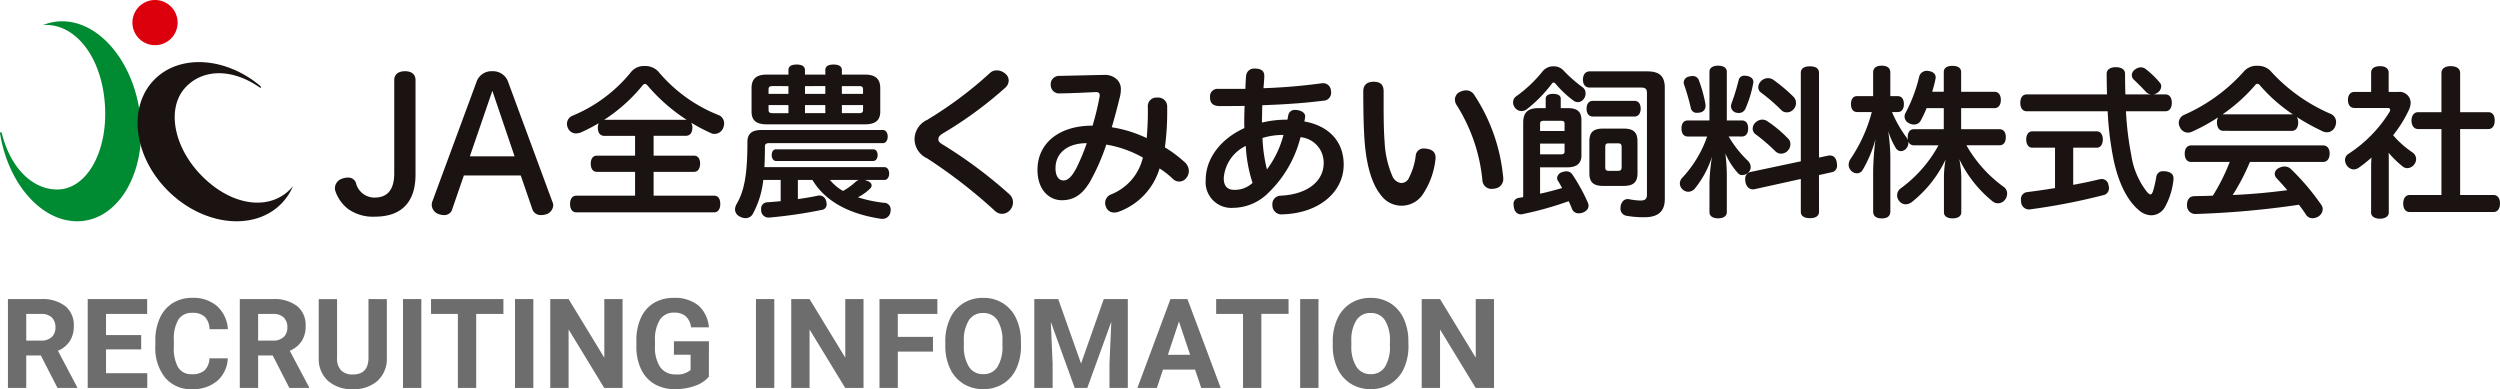
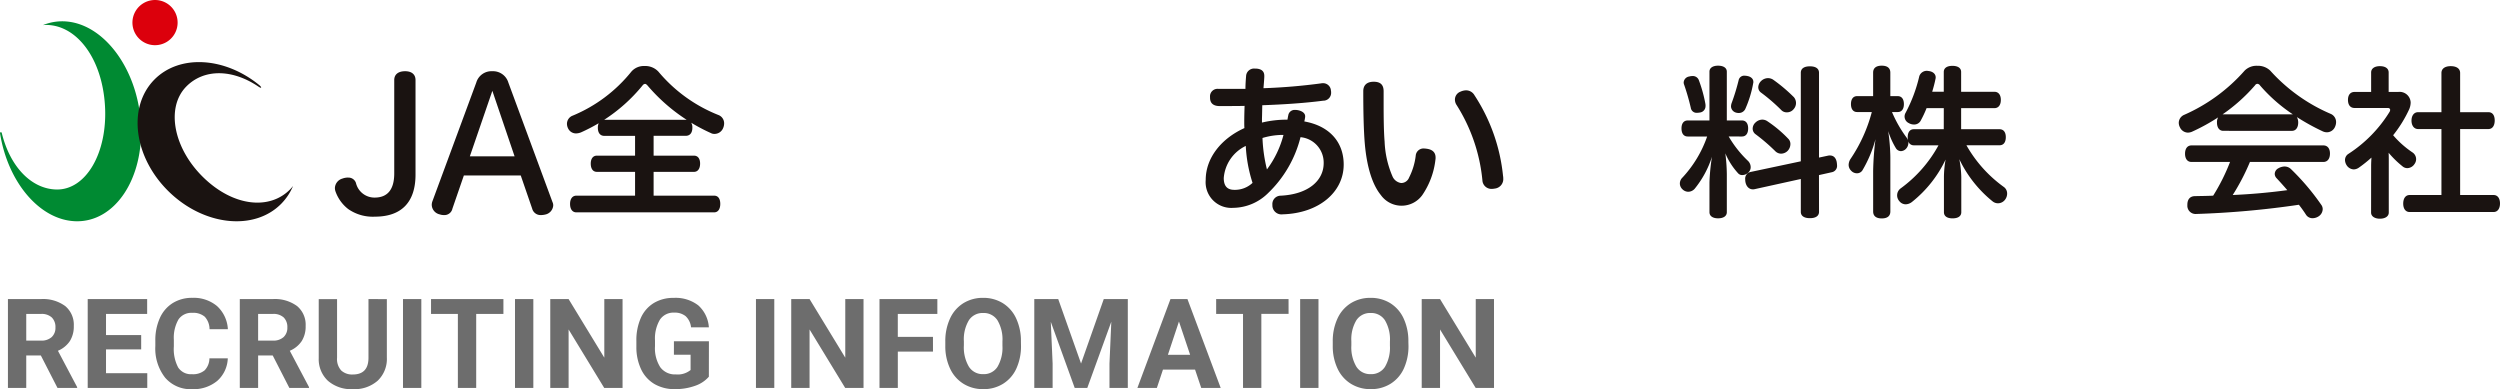
<svg xmlns="http://www.w3.org/2000/svg" width="300" height="46.699" viewBox="0 0 300 46.699">
  <defs>
    <clipPath id="a">
      <rect width="300" height="26.553" fill="none" />
    </clipPath>
  </defs>
  <g transform="translate(-130 -50.447)">
    <g transform="translate(130 56.447)">
      <g transform="translate(0 -6)" clip-path="url(#a)">
        <path d="M7.651,2.534a6.007,6.007,0,0,0-2.495.456,4.116,4.116,0,0,1,.525-.019c3.581.109,6.582,4.044,6.917,9.7S10.3,22.825,6.722,22.714c-2.943-.089-5.508-2.688-6.514-6.8-.027-.112-.224-.079-.207.027C.915,21.8,4.748,26.392,9.07,26.524c4.716.145,8.223-5.109,7.83-11.733S12.367,2.678,7.651,2.534" transform="translate(0 0.025)" fill="#008a32" />
        <path d="M21.079,3.353A2.711,2.711,0,1,1,19.089.078a2.711,2.711,0,0,1,1.99,3.276" transform="translate(0.158 0)" fill="#dc000c" />
        <path d="M33.61,24.35A6.745,6.745,0,0,0,35,22.243a4.439,4.439,0,0,1-.337.393c-2.455,2.519-6.809,2.091-10.412-1.408s-4.533-8.376-2.079-10.9c2.073-2.128,5.469-2.175,8.675-.009.435.294.4.063.1-.182-4.144-3.384-9.6-3.724-12.618-.628C15.1,12.832,15.9,18.844,20.116,22.94s10.26,4.729,13.494,1.41" transform="translate(0.165 0.074)" fill="#1a1311" />
        <path d="M71.839,16.225c-.5,0-.775-.37-.775-.973a1.39,1.39,0,0,1,.1-.544,21.2,21.2,0,0,1-2.1,1.089,1.729,1.729,0,0,1-.615.136,1.052,1.052,0,0,1-.954-.6,1.255,1.255,0,0,1-.137-.565,1.051,1.051,0,0,1,.694-.973,17.761,17.761,0,0,0,7.028-5.271,1.974,1.974,0,0,1,1.588-.681,2.148,2.148,0,0,1,1.668.681,18.019,18.019,0,0,0,7.187,5.194,1.061,1.061,0,0,1,.695,1.011,1.416,1.416,0,0,1-.138.6,1.111,1.111,0,0,1-1.013.661.85.85,0,0,1-.437-.1,21.293,21.293,0,0,1-2.363-1.244,1.082,1.082,0,0,1,.139.6c0,.6-.277.973-.794.973H77.755V18.6H82.6c.477,0,.734.369.734.952s-.258.992-.734.992H77.755V23.4h7.266c.476,0,.734.37.734.992,0,.6-.259,1.011-.734,1.011H68.484c-.477,0-.755-.39-.755-1.011,0-.6.278-.992.755-.992H75.53V20.543H70.945c-.476,0-.733-.389-.733-.992,0-.564.258-.952.733-.952H75.53V16.225Zm0-1.925h9.887a21.366,21.366,0,0,1-4.686-4.1c-.119-.136-.217-.213-.317-.213a.44.44,0,0,0-.3.194A19.789,19.789,0,0,1,71.819,14.3Z" transform="translate(0.678 0.079)" fill="#1a1311" />
-         <path d="M90.716,21.516a10.916,10.916,0,0,1-1.21,3.987,1.008,1.008,0,0,1-.933.6,1.515,1.515,0,0,1-.715-.214.962.962,0,0,1-.535-.836,1.414,1.414,0,0,1,.179-.623c.913-1.575,1.309-3.442,1.309-7.488,0-.992.577-1.42,1.669-1.42H105.07c.337,0,.576.33.576.8,0,.446-.238.778-.576.778H91.511c-.436,0-.6.078-.6.408,0,.914-.019,1.731-.06,2.471h14.393c.4,0,.576.389.576.778,0,.37-.179.759-.576.759h-2.363a1.144,1.144,0,0,1,.237.078c.417.136.6.37.6.584a.5.5,0,0,1-.179.369,5.893,5.893,0,0,1-1.469,1.05,15.79,15.79,0,0,0,3.137.662.784.784,0,0,1,.794.817,1.157,1.157,0,0,1-.02.253.955.955,0,0,1-.974.856h-.137c-3.713-.564-6.632-1.984-8.259-4.668H94.866v2.295c.852-.116,1.687-.253,2.382-.408a.541.541,0,0,1,.179-.02.825.825,0,0,1,.833.681,1.278,1.278,0,0,1,.06.37.663.663,0,0,1-.615.681,56.023,56.023,0,0,1-6.274.914h-.08a.88.88,0,0,1-.893-.816v-.156a.758.758,0,0,1,.675-.857c.536-.038,1.092-.078,1.669-.136V21.516ZM98.161,8.874V8.348c0-.486.358-.68.993-.68.595,0,.992.194.992.68v.526h2.76c1.231,0,1.847.486,1.847,1.633v2.8c0,1.09-.616,1.536-1.847,1.536H91.133c-1.231,0-1.826-.446-1.826-1.536v-2.8c0-1.147.595-1.633,1.826-1.633h2.6V8.348c0-.486.358-.68.993-.68.6,0,.992.194.992.68v.526Zm-6.313,1.381c-.337,0-.5.078-.5.389v.544h2.383v-.933Zm-.5,2.276v.583c0,.312.16.39.5.39h1.886V12.53Zm.894,6.71c-.337,0-.516-.35-.516-.7,0-.388.179-.7.516-.7H103.9c.358,0,.536.311.536.7,0,.35-.179.7-.536.7Zm5.916-8.986H95.719v.933h2.442Zm0,2.276H95.719V13.5h2.442Zm.556,8.986a5.667,5.667,0,0,0,1.569,1.322,8.243,8.243,0,0,0,1.509-1.089.9.9,0,0,1,.416-.233Zm3.972-10.328v-.544c0-.311-.16-.389-.478-.389h-2.065v.933ZM102.21,13.5c.318,0,.478-.078.478-.39V12.53h-2.542V13.5Z" transform="translate(0.879 0.077)" fill="#1a1311" />
-         <path d="M119.952,9.567a1.186,1.186,0,0,1-.417.876,47.28,47.28,0,0,1-7.425,5.446c-.5.292-.6.505-.6.759s.16.408.695.719a55.481,55.481,0,0,1,7.842,5.874,1.27,1.27,0,0,1,.417.952,1.4,1.4,0,0,1-.337.915,1.292,1.292,0,0,1-.973.467,1.241,1.241,0,0,1-.894-.389,61.941,61.941,0,0,0-8.12-6.283,2.546,2.546,0,0,1-1.489-2.276,2.581,2.581,0,0,1,1.489-2.314,46.965,46.965,0,0,0,7.563-5.641,1.158,1.158,0,0,1,.815-.31,1.531,1.531,0,0,1,.992.37,1.04,1.04,0,0,1,.437.835" transform="translate(1.094 0.084)" fill="#1a1311" />
-         <path d="M130.706,11.546a.742.742,0,0,0,.019-.195c0-.272-.139-.389-.457-.389h-.061c-1.171.058-2.779.136-4.188.156h-.061a1,1,0,0,1-1.111-.973v-.038a1,1,0,0,1,1.052-1.09c1.727-.038,3.553-.077,5.141-.116h.2a2.055,2.055,0,0,1,1.588.584,1.6,1.6,0,0,1,.437,1.167,3.939,3.939,0,0,1-.119.895c-.258,1.05-.6,2.373-.973,3.636a15.2,15.2,0,0,1,4.189,1.3,36.011,36.011,0,0,0,.138-3.734,1.029,1.029,0,0,1,1.132-1.127,1.074,1.074,0,0,1,1.191,1.089v.467a31.254,31.254,0,0,1-.278,4.415,14.963,14.963,0,0,1,2.3,1.711,1.471,1.471,0,0,1,.577,1.129,1.357,1.357,0,0,1-.259.778,1.108,1.108,0,0,1-.894.487,1.064,1.064,0,0,1-.733-.292,10.552,10.552,0,0,0-1.629-1.285,7.957,7.957,0,0,1-4.843,5.174,1.624,1.624,0,0,1-.595.117,1,1,0,0,1-.954-.584,1.242,1.242,0,0,1-.139-.564,1.1,1.1,0,0,1,.675-1.011,6.279,6.279,0,0,0,3.852-4.435,13.423,13.423,0,0,0-4.388-1.556,25.561,25.561,0,0,1-1.926,4.4c-.992,1.711-2.085,2.276-3.414,2.276-1.509,0-2.919-1.245-2.919-3.637,0-3.268,2.681-5.329,6.611-5.31a32.992,32.992,0,0,0,.835-3.442m-5.282,8.538c0,1.011.417,1.478.952,1.478.5,0,.973-.389,1.529-1.439a25.165,25.165,0,0,0,1.271-3.034c-2.363,0-3.752,1.225-3.752,3" transform="translate(1.241 0.089)" fill="#1a1311" />
        <path d="M146.558,24.858a3.081,3.081,0,0,1-3.315-3.345c0-2.685,1.925-5,4.645-6.224-.019-.233-.019-.486-.019-.759,0-.641.019-1.284.039-1.906-.695.019-1.449.019-2.2.019h-.913c-.714-.038-1.032-.408-1.032-1.011v-.058a.9.9,0,0,1,.973-.993h3.276c0-.544.04-1.089.08-1.575a.951.951,0,0,1,1.052-.857h.138c.714.039.993.37.993.875v.117c-.02.427-.06.876-.1,1.362A69.409,69.409,0,0,0,157.1,9.92a.77.77,0,0,1,.2-.019.944.944,0,0,1,.973.914.673.673,0,0,1,.019.195.94.94,0,0,1-.952.992c-2.1.272-4.546.447-7.307.544-.018.525-.018,1.07-.039,1.595v.486a12.817,12.817,0,0,1,3.058-.35c.039-.194.059-.349.1-.524a.768.768,0,0,1,.835-.642,1.388,1.388,0,0,1,.278.02c.556.1.912.37.912.738v.078a5.088,5.088,0,0,1-.1.544c3.056.544,4.724,2.51,4.724,5.174,0,3.326-3,5.854-7.326,5.972a1.088,1.088,0,0,1-1.23-1.011v-.136a1,1,0,0,1,.973-1.089c3.335-.157,5.181-1.809,5.181-3.909a3.06,3.06,0,0,0-2.779-3.112,14,14,0,0,1-3.951,6.768,6.025,6.025,0,0,1-4.109,1.711m1.49-7.43a4.668,4.668,0,0,0-2.641,3.851c0,1.011.457,1.419,1.271,1.419a3.082,3.082,0,0,0,2.184-.836,17.1,17.1,0,0,1-.813-4.434m4.526-1.322a8.5,8.5,0,0,0-2.521.369,18.437,18.437,0,0,0,.535,3.775,11.958,11.958,0,0,0,1.986-4.143" transform="translate(1.442 0.082)" fill="#1a1311" />
        <path d="M165.438,20.99a1.329,1.329,0,0,0,1.072.876,1.017,1.017,0,0,0,.952-.662,7.822,7.822,0,0,0,.794-2.607.935.935,0,0,1,1.013-.875,3.087,3.087,0,0,1,.358.038c.635.1,1.013.428,1.013,1.05a1.333,1.333,0,0,1-.02.273,9.385,9.385,0,0,1-1.568,4.22,3.06,3.06,0,0,1-4.984,0c-.952-1.167-1.668-3.19-1.925-6.2-.139-1.673-.18-3.968-.18-6.262,0-.72.437-1.129,1.251-1.129.873,0,1.191.428,1.191,1.148v1.478c0,1.711.019,3.385.119,4.571a11.617,11.617,0,0,0,.913,4.085m8.854-10.25a1.151,1.151,0,0,1,1.012.584,21.572,21.572,0,0,1,3.434,9.706.87.87,0,0,1,.021.233,1.145,1.145,0,0,1-1.013,1.264,2.283,2.283,0,0,1-.337.039,1.087,1.087,0,0,1-1.151-1.05,20.536,20.536,0,0,0-3.078-8.987,1.19,1.19,0,0,1-.218-.68,1.017,1.017,0,0,1,.676-.954,1.692,1.692,0,0,1,.655-.156" transform="translate(1.63 0.097)" fill="#1a1311" />
-         <path d="M188.12,10.408a.849.849,0,0,1,.337.72,1.036,1.036,0,0,1-.2.642.9.9,0,0,1-.735.408.918.918,0,0,1-.477-.156,12.852,12.852,0,0,1-2.184-2.041.337.337,0,0,0-.237-.157c-.08,0-.159.059-.237.175a16.546,16.546,0,0,1-2.96,3.016,1.082,1.082,0,0,1-.655.232.982.982,0,0,1-.795-.408,1.045,1.045,0,0,1-.217-.641.886.886,0,0,1,.4-.74,15.641,15.641,0,0,0,3.157-2.994,1.638,1.638,0,0,1,1.29-.584,1.561,1.561,0,0,1,1.172.466,16.833,16.833,0,0,0,2.342,2.062M183,23.167c.892-.194,1.767-.427,2.639-.681-.179-.33-.337-.64-.5-.875a.705.705,0,0,1-.1-.33.813.813,0,0,1,.6-.7,1.718,1.718,0,0,1,.517-.1.848.848,0,0,1,.714.37,22.1,22.1,0,0,1,1.846,3.345,1.132,1.132,0,0,1,.1.408c0,.35-.218.622-.656.818a1.515,1.515,0,0,1-.5.1.832.832,0,0,1-.833-.544c-.1-.272-.239-.583-.4-.914a40.355,40.355,0,0,1-5.558,1.557.565.565,0,0,1-.179.019c-.417,0-.734-.291-.833-.817a2.636,2.636,0,0,1-.04-.35.716.716,0,0,1,.6-.8c.179-.038.377-.058.557-.1V14.629c0-1.264.614-1.731,1.845-1.731h.854V11.752c0-.371.337-.565.892-.565s.914.194.914.565V12.9h.913c1.012,0,1.569.39,1.569,1.421V18.6c0,.952-.616,1.4-1.668,1.4H183Zm2.937-7.526v-.876c0-.273-.119-.35-.477-.35h-1.945c-.4,0-.515.078-.515.35v.876Zm-.477,2.8c.358,0,.477-.079.477-.35v-.934H183v1.285Zm12.508,5.347c0,1.5-.794,2.2-2.442,2.2a11.5,11.5,0,0,1-2.164-.175.854.854,0,0,1-.715-.894c0-.1.02-.195.02-.292.139-.565.457-.817.855-.817a.538.538,0,0,1,.178.02,8.243,8.243,0,0,0,1.33.155c.576,0,.794-.175.794-.719V11.071c0-.487-.2-.642-.695-.642h-6.175c-.575,0-.813-.446-.813-.952,0-.6.317-.993.813-.993h6.91c1.409,0,2.1.544,2.1,1.945Zm-3.652-11.766c.476,0,.755.35.755.934,0,.563-.279.952-.755.952h-4.963c-.5,0-.775-.37-.775-.934,0-.6.279-.952.775-.952Zm.377,8.674c0,1.109-.516,1.536-1.688,1.536h-2.421c-1.172,0-1.669-.427-1.669-1.536V16.886c0-1.128.5-1.536,1.669-1.536H193c1.172,0,1.688.408,1.688,1.536Zm-3.415-3.579c-.337,0-.457.078-.457.467v2.374c0,.388.119.466.457.466h1.052c.317,0,.457-.078.457-.466V17.586c0-.389-.139-.467-.457-.467Z" transform="translate(1.81 0.079)" fill="#1a1311" />
        <path d="M205.433,16.3a13.2,13.2,0,0,0,2.323,2.936,1.053,1.053,0,0,1,.317.739.856.856,0,0,1-.219.584,1.04,1.04,0,0,1-.774.37.635.635,0,0,1-.5-.195,8.3,8.3,0,0,1-1.549-2.412,21.45,21.45,0,0,1,.179,2.49v4.571c0,.467-.4.738-1.051.738-.635,0-1.032-.272-1.032-.738V21.807a24.565,24.565,0,0,1,.3-3.073,11.707,11.707,0,0,1-2.085,3.851,1.06,1.06,0,0,1-.755.349,1.006,1.006,0,0,1-.695-.292.956.956,0,0,1-.318-.7,1,1,0,0,1,.318-.719,13.922,13.922,0,0,0,2.957-4.921h-2.323c-.5,0-.755-.37-.755-.973,0-.583.259-.952.755-.952h2.6V8.523c0-.448.4-.72,1.032-.72.656,0,1.051.272,1.051.72v5.854h1.807c.5,0,.753.37.753.952,0,.6-.258.973-.753.973Zm-2.78-3.656a.765.765,0,0,1-.655.778,2.66,2.66,0,0,1-.378.038.7.7,0,0,1-.734-.6,27.1,27.1,0,0,0-.795-2.763.753.753,0,0,1-.06-.272.769.769,0,0,1,.656-.72,1.529,1.529,0,0,1,.4-.059.769.769,0,0,1,.775.525,16.338,16.338,0,0,1,.774,2.8,1.336,1.336,0,0,1,.02.273m3.971.836a1.07,1.07,0,0,1-.358-.059.8.8,0,0,1-.557-.72,1.311,1.311,0,0,1,.061-.369,25.327,25.327,0,0,0,.854-2.782.677.677,0,0,1,.734-.544,1.6,1.6,0,0,1,.318.038c.416.078.715.33.715.7a.489.489,0,0,1-.021.174,13.2,13.2,0,0,1-.953,3.094.842.842,0,0,1-.794.467m9.648,11.864c0,.505-.417.759-1.092.759s-1.092-.254-1.092-.759V21.4l-5.559,1.225a.687.687,0,0,1-.2.019c-.416,0-.794-.31-.893-.914a1.329,1.329,0,0,1-.02-.273.818.818,0,0,1,.615-.894l6.055-1.284V8.659c0-.525.416-.778,1.092-.778s1.092.253,1.092.778V18.831l1.092-.233a.844.844,0,0,1,.218-.019c.4,0,.7.232.814.778a3,3,0,0,1,.04.389.771.771,0,0,1-.6.836l-1.569.35Zm-3.693-8.772a.887.887,0,0,1,.259.642,1.2,1.2,0,0,1-.3.778,1.133,1.133,0,0,1-.814.37,1,1,0,0,1-.676-.273,22.377,22.377,0,0,0-2.421-2.081.822.822,0,0,1-.317-.662,1.009,1.009,0,0,1,.357-.738,1.2,1.2,0,0,1,.794-.331,1.093,1.093,0,0,1,.616.195,14.671,14.671,0,0,1,2.5,2.1m.635-5.037a1.094,1.094,0,0,1,.02,1.479,1.022,1.022,0,0,1-.814.389.885.885,0,0,1-.695-.292,21.611,21.611,0,0,0-2.442-2.1.787.787,0,0,1-.3-.622,1.067,1.067,0,0,1,.337-.739,1.194,1.194,0,0,1,.835-.35,1.111,1.111,0,0,1,.635.2,18.9,18.9,0,0,1,2.421,2.041" transform="translate(2.009 0.078)" fill="#1a1311" />
        <path d="M231.044,12.9h-2.065a13.547,13.547,0,0,1-.715,1.517.878.878,0,0,1-.794.447,1.236,1.236,0,0,1-.635-.176.869.869,0,0,1-.377-1.224,17.994,17.994,0,0,0,1.647-4.4.946.946,0,0,1,1.092-.622c.576.058.874.389.874.759a.547.547,0,0,1-.019.175c-.1.506-.239,1.03-.4,1.557h1.39V8.562c0-.486.4-.738,1.032-.738.655,0,1.051.253,1.051.738v2.374h3.992c.5,0,.774.388.774.973,0,.6-.278.991-.774.991h-3.992v2.529h4.607c.495,0,.754.369.754.952,0,.6-.259.973-.754.973h-3.972a15.668,15.668,0,0,0,4.507,5.018.956.956,0,0,1,.378.778,1.207,1.207,0,0,1-.238.719,1.073,1.073,0,0,1-.855.448,1.035,1.035,0,0,1-.655-.234,14.564,14.564,0,0,1-3.99-5.057,12.406,12.406,0,0,1,.237,2.14v4.22c0,.487-.4.739-1.052.739-.635,0-1.031-.253-1.031-.739v-4.2a12.4,12.4,0,0,1,.2-2.12,14.346,14.346,0,0,1-4.049,5.1,1.278,1.278,0,0,1-.735.273.972.972,0,0,1-.774-.389,1.037,1.037,0,0,1,.159-1.517,15.639,15.639,0,0,0,4.546-5.174H227.45a.678.678,0,0,1-.675-.506.706.706,0,0,1,.02.214,1.04,1.04,0,0,1-.318.739.887.887,0,0,1-.576.253.732.732,0,0,1-.615-.37,9.219,9.219,0,0,1-.913-2.041,23.383,23.383,0,0,1,.258,3.15v6.5c0,.563-.378.835-1.031.835s-1.033-.273-1.033-.835V20.426a35.152,35.152,0,0,1,.279-3.793,14.877,14.877,0,0,1-1.569,3.735.774.774,0,0,1-.656.349.949.949,0,0,1-.695-.311.991.991,0,0,1-.3-.719,1.36,1.36,0,0,1,.219-.681,18.359,18.359,0,0,0,2.561-5.64h-1.767c-.477,0-.734-.37-.734-.954s.258-.954.734-.954h1.925V8.639c0-.564.377-.836,1.033-.836s1.031.273,1.031.836v2.82h.894c.477,0,.735.37.735.954s-.259.954-.735.954h-.694a14.771,14.771,0,0,0,1.786,3.111,1.172,1.172,0,0,1,.138.273,2.181,2.181,0,0,1-.039-.37c0-.584.259-.952.734-.952h3.594Z" transform="translate(2.211 0.078)" fill="#1a1311" />
-         <path d="M255.68,11.244a.987.987,0,0,1-.595-.311c-.5-.544-1.013-1.05-1.448-1.459a.754.754,0,0,1-.238-.524.87.87,0,0,1,.436-.72A1.12,1.12,0,0,1,254.49,8a.943.943,0,0,1,.634.254,10.377,10.377,0,0,1,1.648,1.595.613.613,0,0,1,.16.427.938.938,0,0,1-.378.72,1.166,1.166,0,0,1-.576.253h1.449c.5,0,.774.39.774,1.012s-.278,1.011-.774,1.011H252.7a36.971,36.971,0,0,0,.635,5.251,9.436,9.436,0,0,0,1.906,4.453c.178.176.3.273.4.273.119,0,.2-.116.3-.369a12.984,12.984,0,0,0,.4-1.751.783.783,0,0,1,.873-.661h.179c.676.077,1.013.369,1.013.835v.117a8.528,8.528,0,0,1-1.073,3.423,1.913,1.913,0,0,1-1.588.914,2.388,2.388,0,0,1-1.529-.641c-1.329-1.129-2.363-3.113-2.978-5.913a38.312,38.312,0,0,1-.735-5.932h-9.707c-.5,0-.775-.389-.775-1.011s.279-1.012.775-1.012h9.628c-.019-.8-.039-1.614-.039-2.49,0-.486.436-.777,1.092-.777.675,0,1.112.291,1.112.777,0,.876.019,1.713.039,2.49Zm-14.214,6.4c-.457,0-.735-.389-.735-.991,0-.585.279-.973.735-.973h7.723c.457,0,.734.388.734.973,0,.6-.278.991-.734.991h-2.82V22.1c1.093-.194,2.165-.428,3.137-.662a1.584,1.584,0,0,1,.3-.038.815.815,0,0,1,.794.72,1.266,1.266,0,0,1,.06.369.835.835,0,0,1-.714.857,73.991,73.991,0,0,1-8.716,1.691.488.488,0,0,1-.16.02.952.952,0,0,1-.952-.914,1.125,1.125,0,0,1-.019-.253.828.828,0,0,1,.734-.915c1.032-.135,2.184-.292,3.354-.486V17.642Z" transform="translate(2.416 0.08)" fill="#1a1311" />
-         <path d="M264.186,15.622c-.5,0-.755-.428-.755-.993a1.176,1.176,0,0,1,.138-.622,23.5,23.5,0,0,1-3.156,1.731,1.381,1.381,0,0,1-.476.1,1.081,1.081,0,0,1-.953-.642,1.166,1.166,0,0,1-.138-.544,1.056,1.056,0,0,1,.655-.952A20.815,20.815,0,0,0,266.747,8.4a2.016,2.016,0,0,1,1.529-.583,2.124,2.124,0,0,1,1.548.583A20.7,20.7,0,0,0,277.11,13.6a1.065,1.065,0,0,1,.615.973,1.354,1.354,0,0,1-.118.544,1.076,1.076,0,0,1-.974.681,1.221,1.221,0,0,1-.556-.136,26.11,26.11,0,0,1-3.057-1.692,1.362,1.362,0,0,1,.159.661c0,.565-.258.993-.754.993Zm3.2,3.734a26.075,26.075,0,0,1-2.066,3.968q3.306-.145,6.551-.583c-.417-.487-.854-.973-1.29-1.44a.767.767,0,0,1-.219-.505.794.794,0,0,1,.437-.681,1.576,1.576,0,0,1,.734-.214,1.113,1.113,0,0,1,.755.291,28.6,28.6,0,0,1,3.653,4.3.883.883,0,0,1,.178.525,1.069,1.069,0,0,1-.476.856,1.359,1.359,0,0,1-.735.234.924.924,0,0,1-.775-.39,15.035,15.035,0,0,0-.873-1.225A107.105,107.105,0,0,1,260.89,25.6h-.039a.987.987,0,0,1-1.013-1.05V24.49c0-.622.3-1.011.874-1.03.735-.02,1.49-.02,2.223-.059a23.325,23.325,0,0,0,2.025-4.045h-4.625c-.5,0-.775-.39-.775-.992s.278-.993.775-.993h15.822c.516,0,.794.39.794.973,0,.6-.278,1.012-.794,1.012Zm5.042-5.718h.1a19.325,19.325,0,0,1-3.931-3.463.41.41,0,0,0-.317-.194.347.347,0,0,0-.279.175,20.489,20.489,0,0,1-3.89,3.482h8.318Z" transform="translate(2.606 0.078)" fill="#1a1311" />
+         <path d="M264.186,15.622c-.5,0-.755-.428-.755-.993a1.176,1.176,0,0,1,.138-.622,23.5,23.5,0,0,1-3.156,1.731,1.381,1.381,0,0,1-.476.1,1.081,1.081,0,0,1-.953-.642,1.166,1.166,0,0,1-.138-.544,1.056,1.056,0,0,1,.655-.952A20.815,20.815,0,0,0,266.747,8.4a2.016,2.016,0,0,1,1.529-.583,2.124,2.124,0,0,1,1.548.583A20.7,20.7,0,0,0,277.11,13.6a1.065,1.065,0,0,1,.615.973,1.354,1.354,0,0,1-.118.544,1.076,1.076,0,0,1-.974.681,1.221,1.221,0,0,1-.556-.136,26.11,26.11,0,0,1-3.057-1.692,1.362,1.362,0,0,1,.159.661c0,.565-.258.993-.754.993Zm3.2,3.734a26.075,26.075,0,0,1-2.066,3.968q3.306-.145,6.551-.583c-.417-.487-.854-.973-1.29-1.44a.767.767,0,0,1-.219-.505.794.794,0,0,1,.437-.681,1.576,1.576,0,0,1,.734-.214,1.113,1.113,0,0,1,.755.291,28.6,28.6,0,0,1,3.653,4.3.883.883,0,0,1,.178.525,1.069,1.069,0,0,1-.476.856,1.359,1.359,0,0,1-.735.234.924.924,0,0,1-.775-.39,15.035,15.035,0,0,0-.873-1.225A107.105,107.105,0,0,1,260.89,25.6a.987.987,0,0,1-1.013-1.05V24.49c0-.622.3-1.011.874-1.03.735-.02,1.49-.02,2.223-.059a23.325,23.325,0,0,0,2.025-4.045h-4.625c-.5,0-.775-.39-.775-.992s.278-.993.775-.993h15.822c.516,0,.794.39.794.973,0,.6-.278,1.012-.794,1.012Zm5.042-5.718h.1a19.325,19.325,0,0,1-3.931-3.463.41.41,0,0,0-.317-.194.347.347,0,0,0-.279.175,20.489,20.489,0,0,1-3.89,3.482h8.318Z" transform="translate(2.606 0.078)" fill="#1a1311" />
        <path d="M281.731,19.842c0-.332.019-.682.039-1.012a15.116,15.116,0,0,1-1.508,1.206,1.123,1.123,0,0,1-.617.214,1.065,1.065,0,0,1-.833-.468,1.249,1.249,0,0,1-.218-.661.882.882,0,0,1,.417-.739,16,16,0,0,0,4.943-5.057.5.5,0,0,0,.06-.213c0-.136-.1-.233-.278-.233h-3.991c-.516,0-.794-.37-.794-.973,0-.584.278-.952.794-.952h1.986V8.619c0-.467.4-.759,1.051-.759s1.052.273,1.052.759v2.335h1.153a1.325,1.325,0,0,1,1.488,1.283,2.147,2.147,0,0,1-.179.8,15.04,15.04,0,0,1-1.925,3.112,11.479,11.479,0,0,0,2.322,2.062.978.978,0,0,1,.437.8.994.994,0,0,1-.2.6,1.062,1.062,0,0,1-.853.487.886.886,0,0,1-.6-.234,11.609,11.609,0,0,1-1.648-1.613c.019.31.019.6.019.913v6.263c0,.446-.416.738-1.072.738-.595,0-1.051-.272-1.051-.738Zm5.637-4.435c-.495,0-.793-.428-.793-1.011,0-.6.3-1.012.793-1.012h2.8V8.677c0-.525.436-.817,1.112-.817.695,0,1.131.292,1.131.817v4.707h3.395c.5,0,.754.39.754.992s-.258,1.031-.754,1.031h-3.395v7.916h4.011c.495,0,.773.408.773,1.011s-.278,1.03-.773,1.03H286.356c-.5,0-.775-.408-.775-1.011,0-.622.279-1.03.775-1.03h3.812V15.407Z" transform="translate(2.805 0.079)" fill="#1a1311" />
        <path d="M41.361,21.222a1.953,1.953,0,0,0-.667.12,1.234,1.234,0,0,0-.906,1.113,1.307,1.307,0,0,0,.075.446,4.612,4.612,0,0,0,1.52,2.1,5.149,5.149,0,0,0,3.211.913c3.185,0,4.868-1.743,4.868-5.044V9.525c0-.676-.456-1.063-1.247-1.063-.83,0-1.307.387-1.307,1.063v11.2c0,1.923-.792,2.9-2.353,2.9a2.284,2.284,0,0,1-2.243-1.759.946.946,0,0,0-.949-.639" transform="translate(0.401 0.085)" fill="#1a1311" />
        <path d="M55.148,20.969h6.825l1.375,3.99a1.037,1.037,0,0,0,1.05.765,2.247,2.247,0,0,0,.5-.061,1.2,1.2,0,0,0,.973-1.088.9.9,0,0,0-.089-.412L60.488,9.828a1.919,1.919,0,0,0-1.926-1.366,1.9,1.9,0,0,0-1.927,1.367L51.367,24.087a1.231,1.231,0,0,0-.073.423,1.205,1.205,0,0,0,.958,1.131,1.479,1.479,0,0,0,.492.082.977.977,0,0,0,1.028-.759l0-.006Zm6.086-2.295H55.866l2.7-7.86Z" transform="translate(0.516 0.085)" fill="#1a1311" />
      </g>
    </g>
    <path d="M4.9-3.9H3.149V0H.952V-10.664H4.915a4.479,4.479,0,0,1,2.915.842,2.907,2.907,0,0,1,1.025,2.38,3.281,3.281,0,0,1-.472,1.82A3.222,3.222,0,0,1,6.951-4.46L9.258-.1V0H6.9Zm-1.75-1.78H4.922A1.815,1.815,0,0,0,6.2-6.1a1.505,1.505,0,0,0,.454-1.161,1.611,1.611,0,0,0-.428-1.187,1.781,1.781,0,0,0-1.315-.432H3.149ZM16.941-4.622H12.722v2.856h4.951V0H10.525V-10.664h7.134v1.78H12.722v2.542h4.219ZM27.334-3.552a3.774,3.774,0,0,1-1.271,2.71,4.463,4.463,0,0,1-3.021.989,4.013,4.013,0,0,1-3.226-1.381,5.661,5.661,0,0,1-1.176-3.79v-.652a6.393,6.393,0,0,1,.542-2.71,4.062,4.062,0,0,1,1.549-1.8,4.339,4.339,0,0,1,2.34-.626,4.348,4.348,0,0,1,2.974.989,4.055,4.055,0,0,1,1.3,2.776h-2.2a2.227,2.227,0,0,0-.575-1.5,2.129,2.129,0,0,0-1.505-.465,1.867,1.867,0,0,0-1.644.787,4.413,4.413,0,0,0-.56,2.443v.806a4.723,4.723,0,0,0,.524,2.527,1.832,1.832,0,0,0,1.652.8,2.169,2.169,0,0,0,1.52-.465,2.1,2.1,0,0,0,.575-1.439ZM32.725-3.9h-1.75V0h-2.2V-10.664h3.962a4.479,4.479,0,0,1,2.915.842,2.907,2.907,0,0,1,1.025,2.38,3.281,3.281,0,0,1-.472,1.82A3.222,3.222,0,0,1,34.775-4.46L37.083-.1V0H34.724Zm-1.75-1.78h1.772A1.815,1.815,0,0,0,34.028-6.1a1.505,1.505,0,0,0,.454-1.161,1.611,1.611,0,0,0-.428-1.187,1.781,1.781,0,0,0-1.315-.432H30.974Zm15.447-4.98V-3.64A3.6,3.6,0,0,1,45.326-.872,4.221,4.221,0,0,1,42.334.146a4.269,4.269,0,0,1-2.966-.989A3.535,3.535,0,0,1,38.247-3.56v-7.1h2.2v7.039a2.032,2.032,0,0,0,.5,1.527,1.926,1.926,0,0,0,1.388.48q1.853,0,1.882-1.948v-7.1ZM50.559,0h-2.2V-10.664h2.2ZM60.41-8.884H57.144V0h-2.2V-8.884H51.724v-1.78H60.41ZM64,0H61.8V-10.664H64ZM74.707,0h-2.2L68.232-7.017V0h-2.2V-10.664h2.2l4.285,7.031v-7.031h2.19ZM85.063-1.348a3.814,3.814,0,0,1-1.677,1.1,7.024,7.024,0,0,1-2.4.392,4.759,4.759,0,0,1-2.428-.6,4.03,4.03,0,0,1-1.611-1.754,6.174,6.174,0,0,1-.582-2.7V-5.64A6.557,6.557,0,0,1,76.9-8.4a3.982,3.982,0,0,1,1.553-1.787,4.473,4.473,0,0,1,2.377-.619,4.454,4.454,0,0,1,2.966.9,3.866,3.866,0,0,1,1.267,2.633H82.925a2.126,2.126,0,0,0-.648-1.34A2.07,2.07,0,0,0,80.9-9.038a1.948,1.948,0,0,0-1.707.842,4.429,4.429,0,0,0-.593,2.5v.681a4.216,4.216,0,0,0,.637,2.534,2.182,2.182,0,0,0,1.868.857,2.437,2.437,0,0,0,1.765-.527V-3.984h-2V-5.6h4.2ZM92.915,0h-2.2V-10.664h2.2Zm10.708,0h-2.2L97.148-7.017V0h-2.2V-10.664h2.2l4.285,7.031v-7.031h2.19Zm8.335-4.358h-4.219V0h-2.2V-10.664h6.943v1.78h-4.746V-6.13h4.219ZM122.52-5.09a6.438,6.438,0,0,1-.557,2.761A4.192,4.192,0,0,1,120.37-.5a4.407,4.407,0,0,1-2.377.645,4.437,4.437,0,0,1-2.366-.637,4.233,4.233,0,0,1-1.611-1.82,6.253,6.253,0,0,1-.579-2.721v-.527a6.4,6.4,0,0,1,.568-2.772,4.226,4.226,0,0,1,1.6-1.838,4.412,4.412,0,0,1,2.369-.641,4.412,4.412,0,0,1,2.369.641,4.226,4.226,0,0,1,1.6,1.838,6.386,6.386,0,0,1,.568,2.765Zm-2.227-.483a4.488,4.488,0,0,0-.6-2.549,1.957,1.957,0,0,0-1.714-.872,1.958,1.958,0,0,0-1.707.861,4.436,4.436,0,0,0-.608,2.523v.52a4.544,4.544,0,0,0,.6,2.534,1.952,1.952,0,0,0,1.729.9,1.935,1.935,0,0,0,1.7-.868,4.517,4.517,0,0,0,.6-2.531Zm6.694-5.09,2.739,7.734,2.725-7.734h2.886V0h-2.2V-2.915l.22-5.032L130.474,0h-1.509l-2.871-7.939.22,5.024V0h-2.2V-10.664ZM143.408-2.2h-3.853L138.823,0h-2.336l3.97-10.664h2.036L146.484,0h-2.336Zm-3.259-1.78h2.666l-1.34-3.992Zm14.48-4.907h-3.267V0h-2.2V-8.884h-3.223v-1.78h8.687ZM158.218,0h-2.2V-10.664h2.2Zm10.8-5.09a6.438,6.438,0,0,1-.557,2.761A4.192,4.192,0,0,1,166.864-.5a4.407,4.407,0,0,1-2.377.645,4.437,4.437,0,0,1-2.366-.637,4.233,4.233,0,0,1-1.611-1.82,6.253,6.253,0,0,1-.579-2.721v-.527a6.4,6.4,0,0,1,.568-2.772,4.226,4.226,0,0,1,1.6-1.838,4.412,4.412,0,0,1,2.369-.641,4.412,4.412,0,0,1,2.369.641,4.226,4.226,0,0,1,1.6,1.838,6.386,6.386,0,0,1,.568,2.765Zm-2.227-.483a4.488,4.488,0,0,0-.6-2.549,1.957,1.957,0,0,0-1.714-.872,1.958,1.958,0,0,0-1.707.861,4.436,4.436,0,0,0-.608,2.523v.52a4.544,4.544,0,0,0,.6,2.534,1.952,1.952,0,0,0,1.729.9,1.935,1.935,0,0,0,1.7-.868,4.517,4.517,0,0,0,.6-2.531ZM179.282,0h-2.2l-4.277-7.017V0h-2.2V-10.664h2.2l4.285,7.031v-7.031h2.19Z" transform="translate(130 97)" fill="#6d6d6d" />
  </g>
</svg>